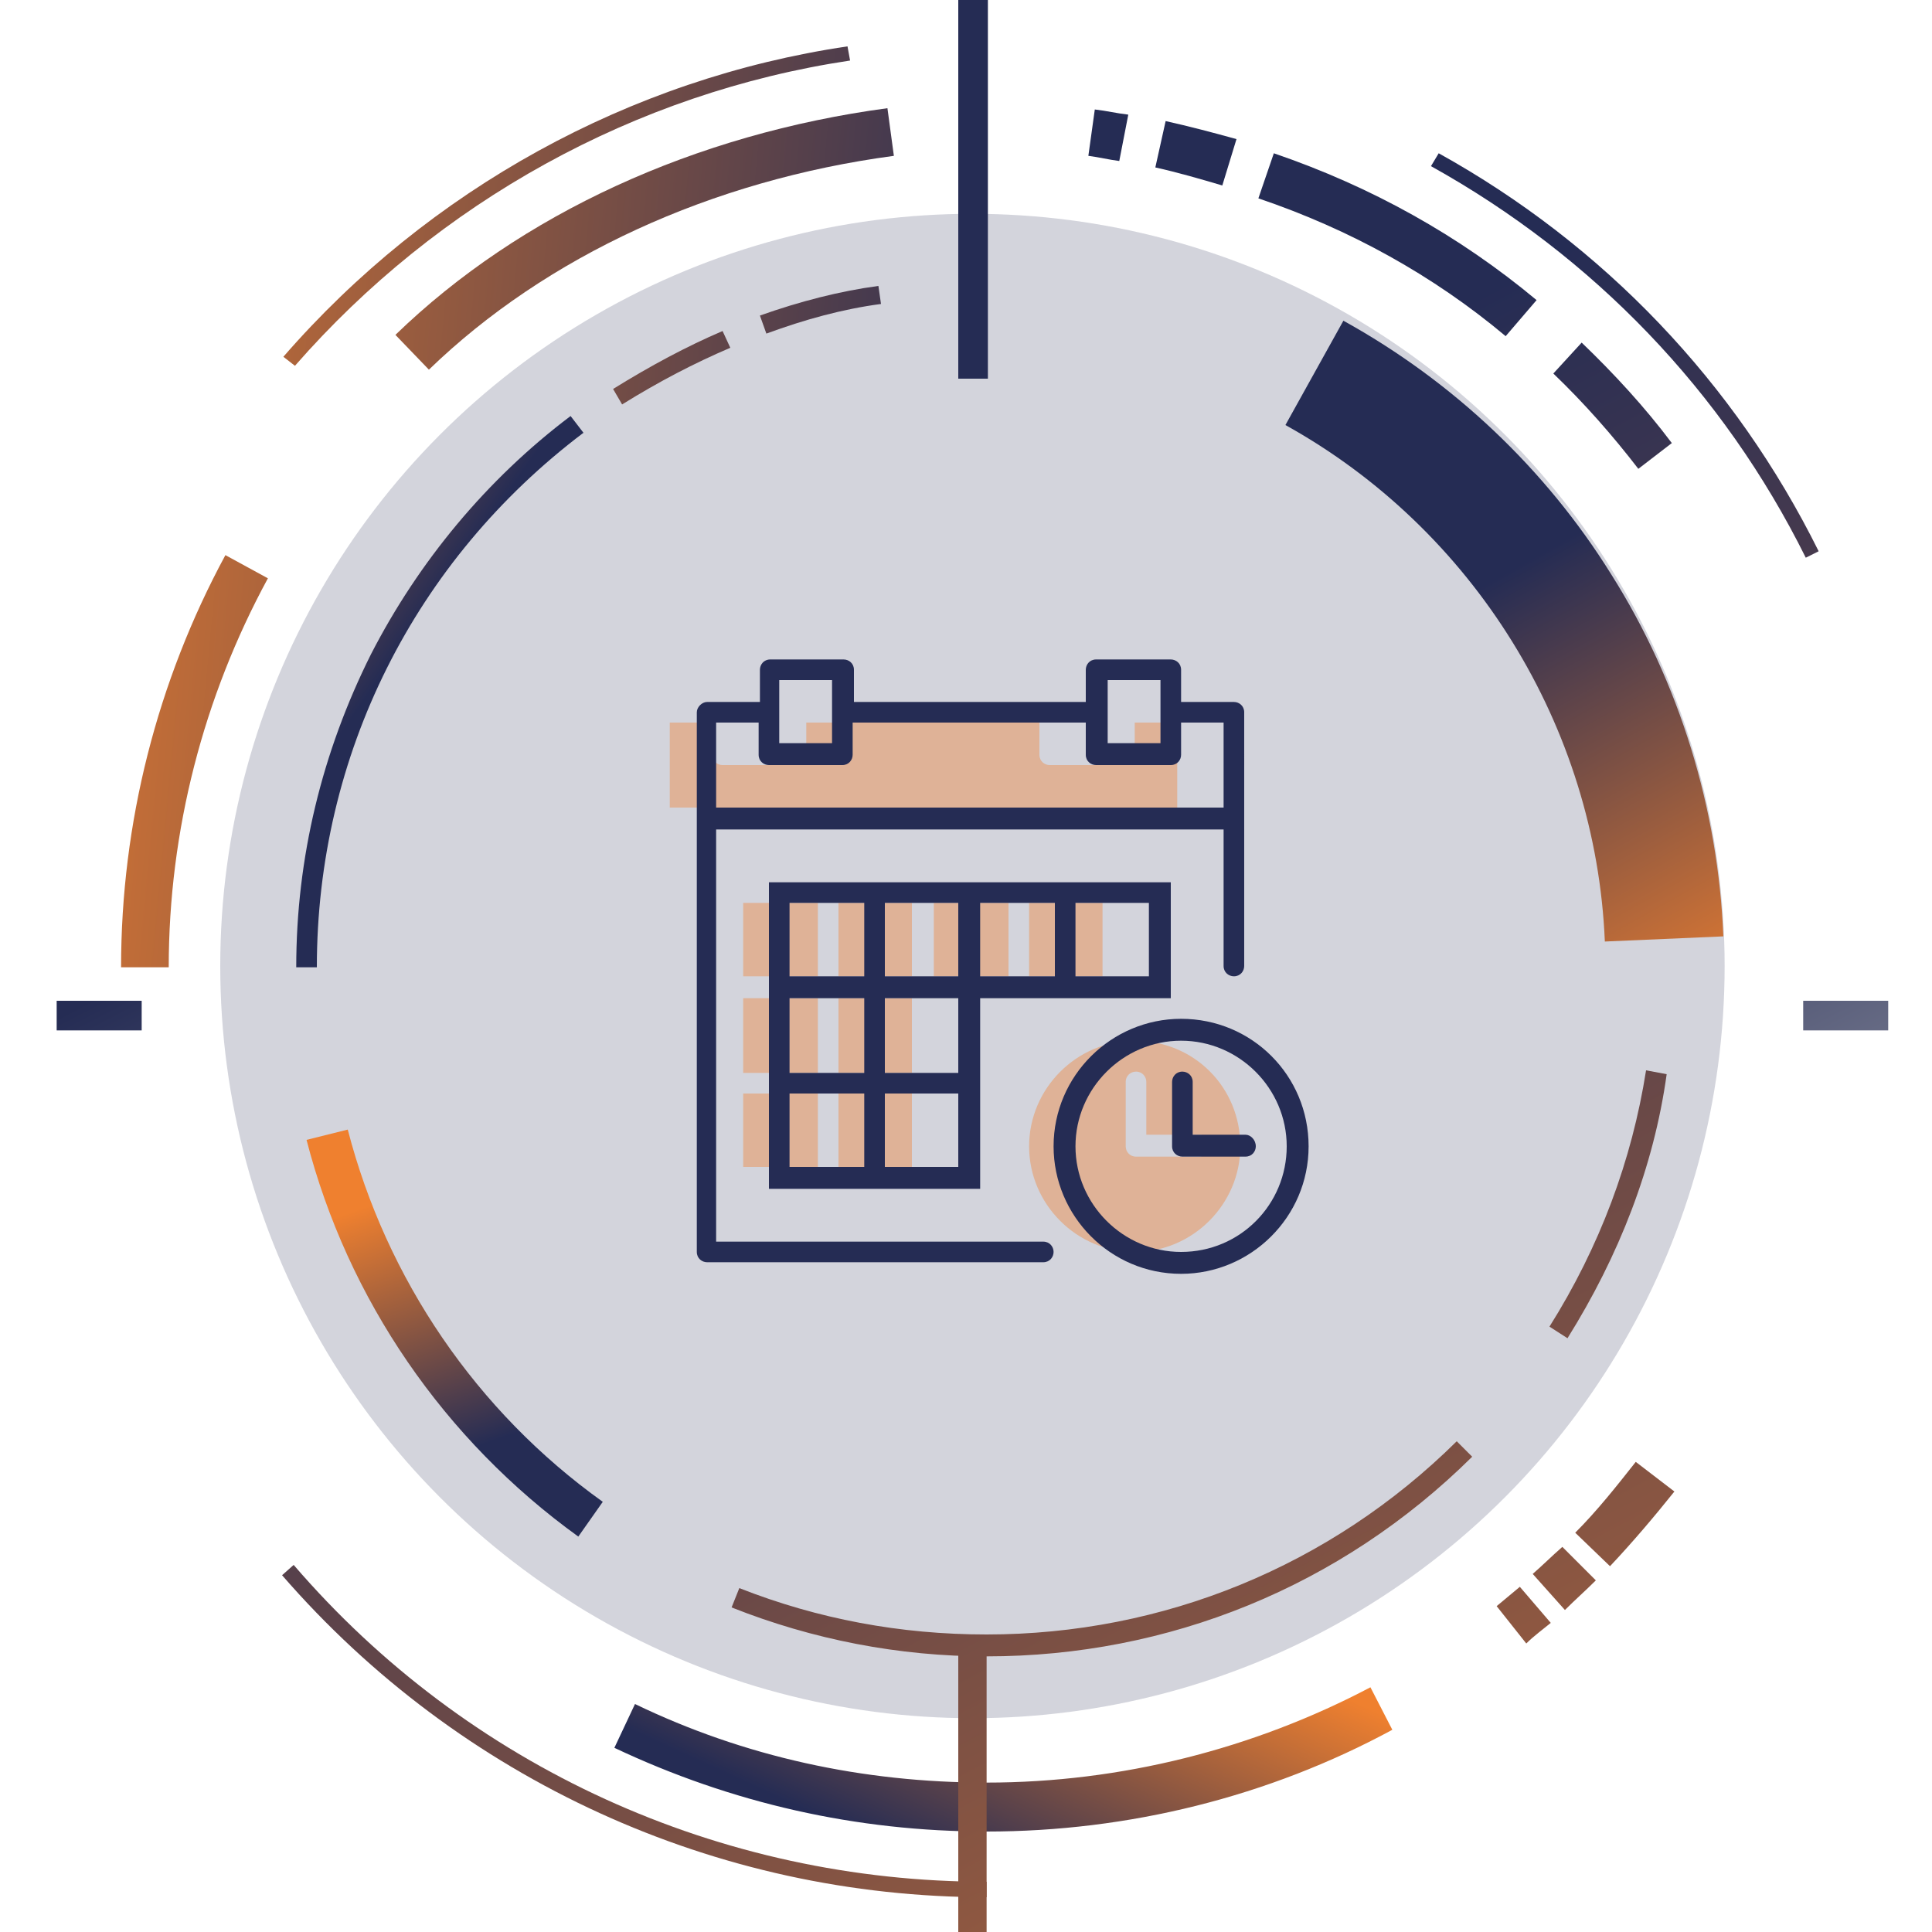
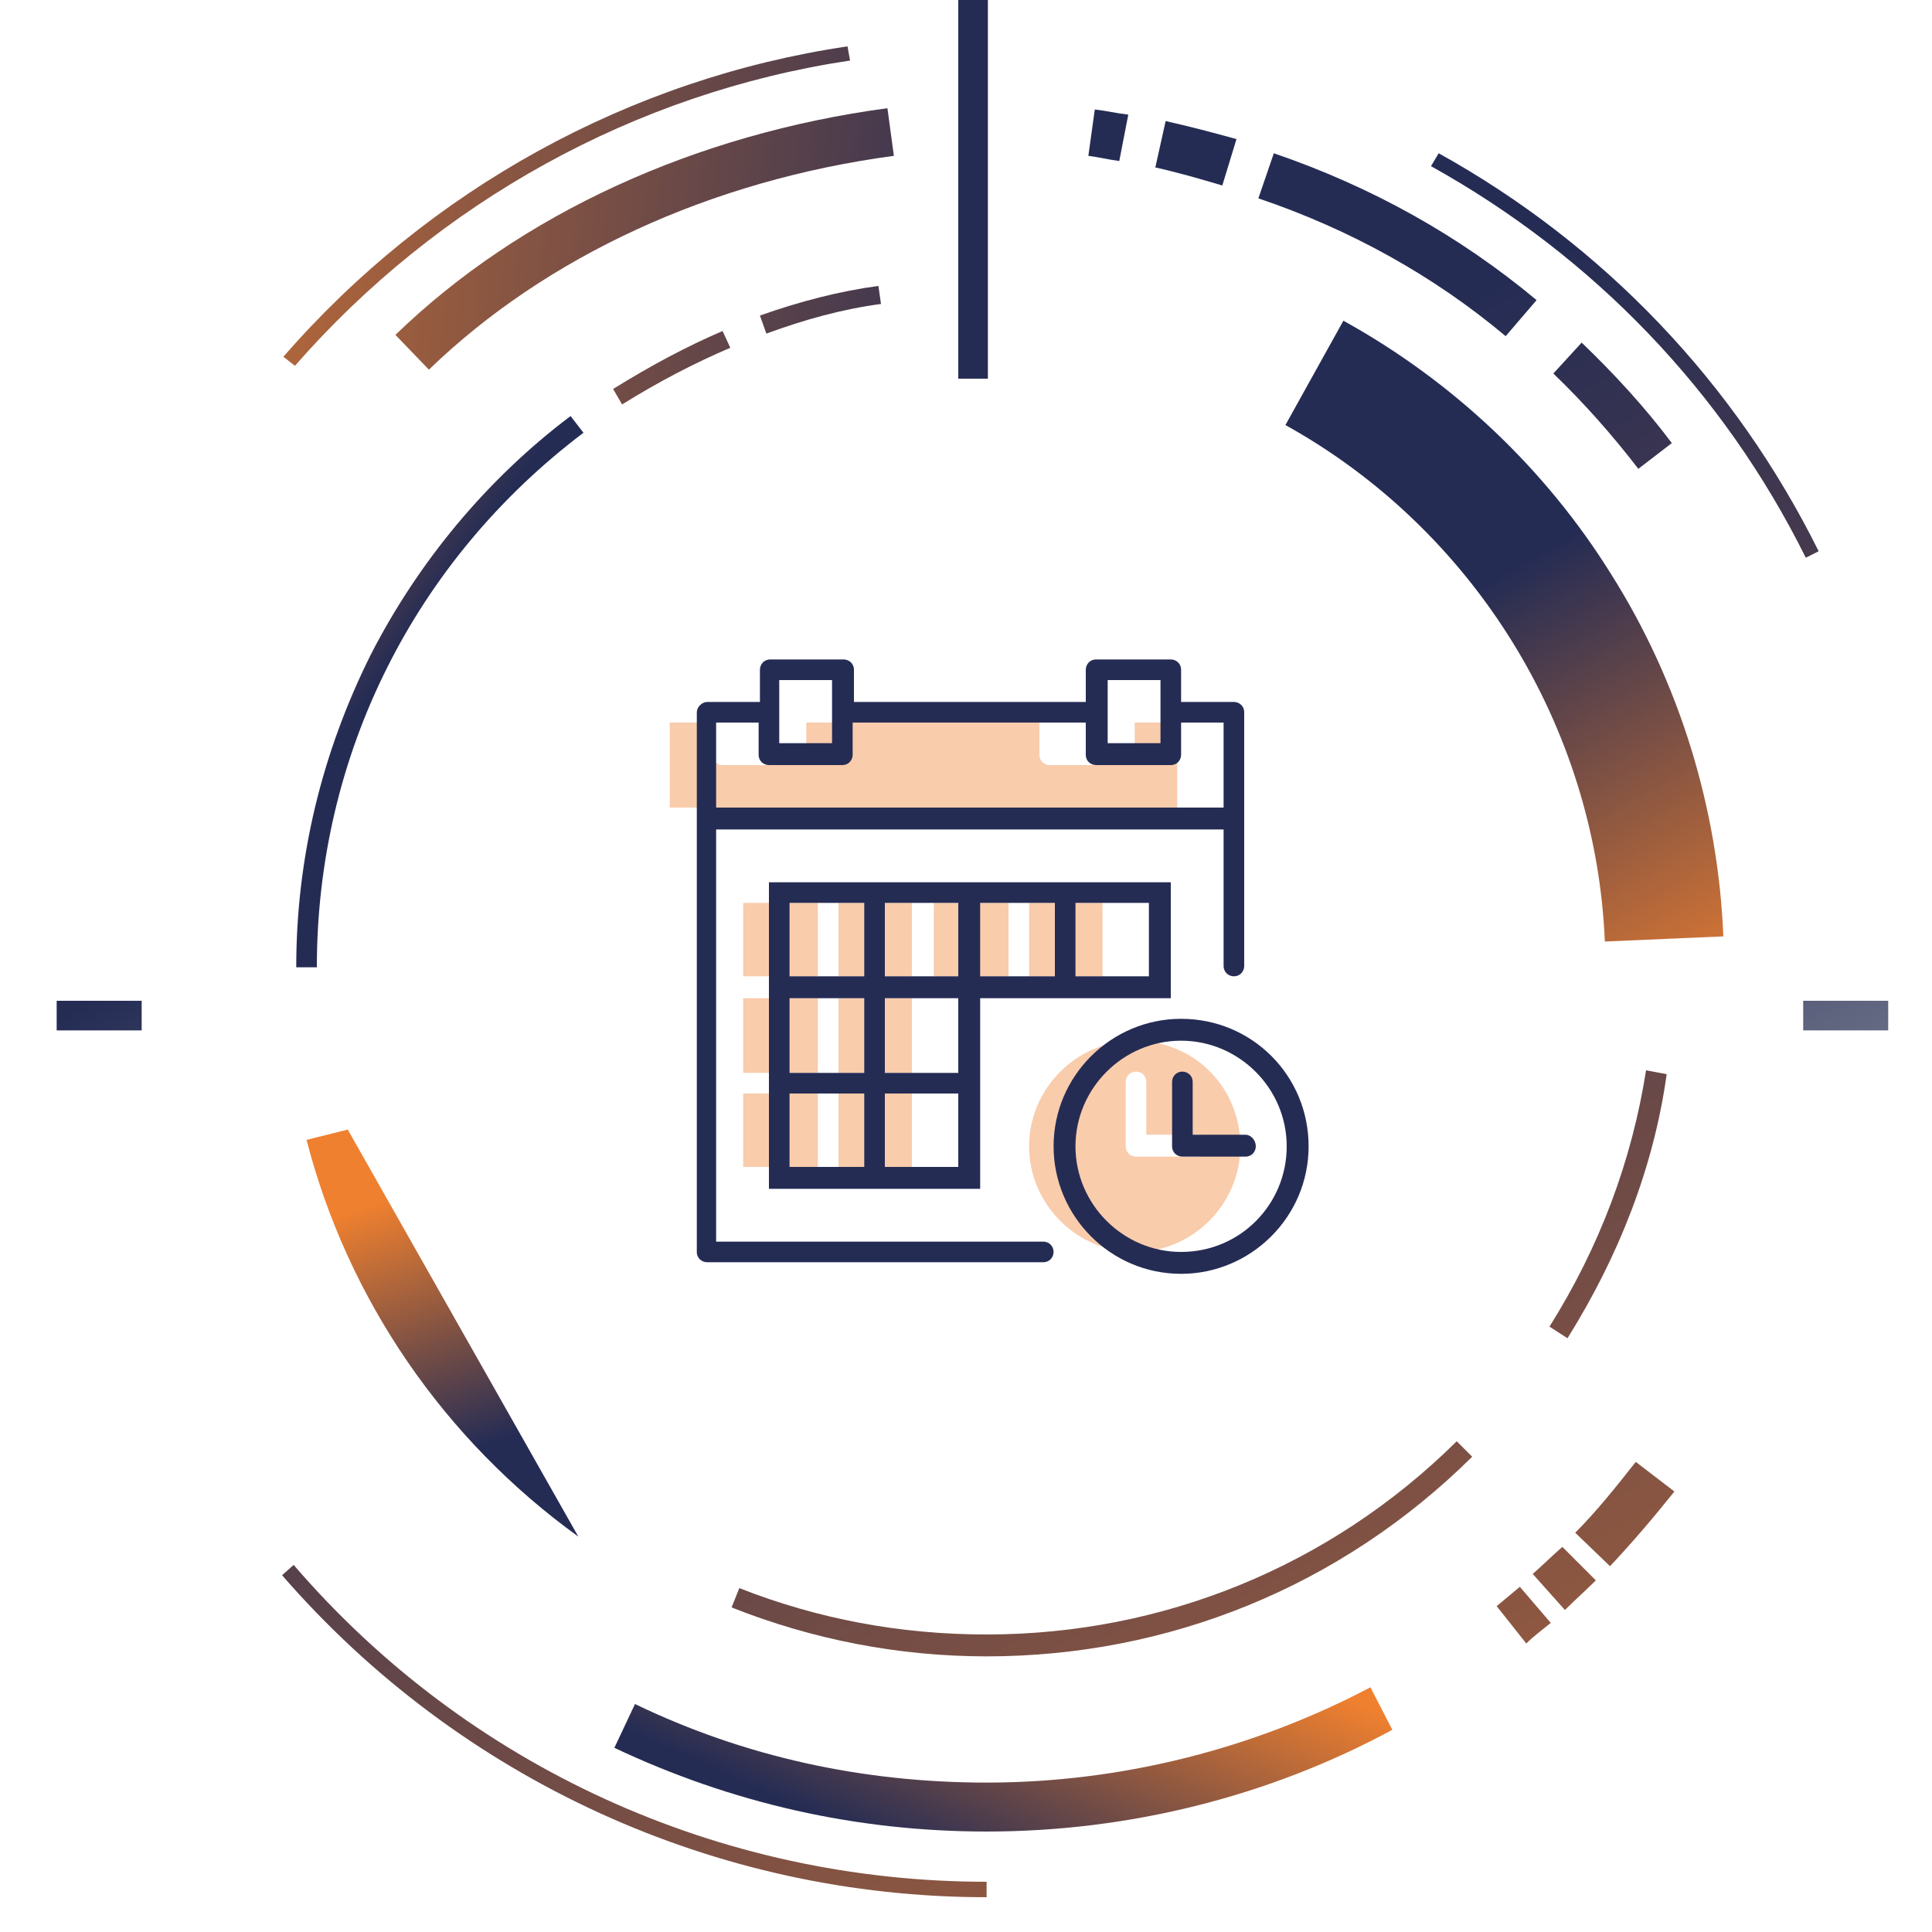
<svg xmlns="http://www.w3.org/2000/svg" version="1.1" id="Capa_1" x="0px" y="0px" viewBox="0 0 150 150" style="enable-background:new 0 0 150 150;" xml:space="preserve">
  <style type="text/css">
	.st0{opacity:0.2;fill:#252C54;}
	.st1{fill:url(#SVGID_1_);}
	.st2{fill:url(#SVGID_00000041291070354000529690000010867955463272884621_);}
	.st3{fill:url(#SVGID_00000101068109368934944950000000442144136934827937_);}
	.st4{fill:url(#SVGID_00000010996098448470750420000007821562378650283908_);}
	.st5{fill:url(#SVGID_00000034769664782477962160000001629903826804481441_);}
	.st6{fill:url(#SVGID_00000012459921113110408050000004200340634788176032_);}
	.st7{fill:url(#SVGID_00000008116572806436884310000010874119499416797870_);}
	.st8{fill:url(#SVGID_00000091001776297984310300000004229529673969118849_);}
	.st9{fill:url(#SVGID_00000143602142700369619070000001371149798366774930_);}
	.st10{fill:url(#SVGID_00000016076934138913427150000002730804366715087001_);}
	.st11{fill:url(#SVGID_00000121275825985067918750000004950204885834108854_);}
	.st12{fill:url(#SVGID_00000158031004176416629040000000395854676677675698_);}
	.st13{fill:url(#SVGID_00000121275806912335410120000004286309166070221237_);}
	.st14{fill:url(#SVGID_00000145756820314690724250000011986568205867835831_);}
	.st15{fill:url(#SVGID_00000180336469983646834030000004168107602895014057_);}
	.st16{fill:url(#SVGID_00000006698273292018512550000012269943946207876797_);}
	.st17{fill:url(#SVGID_00000091004099230184648100000000893951032815635382_);}
	.st18{fill:url(#SVGID_00000114047075365341216470000012052942002176444312_);}
	.st19{fill:url(#SVGID_00000013878563107544237830000009264954712272764588_);}
	.st20{fill:url(#SVGID_00000088823242926533377230000015120867321888201353_);}
	.st21{fill:url(#SVGID_00000119822001102511500250000003082887294717630363_);}
	.st22{fill:url(#SVGID_00000007417505501833633220000008029176609820685485_);}
	.st23{fill:url(#SVGID_00000178205134362267314950000014423971991172750511_);}
	.st24{fill:url(#SVGID_00000082333489788968600420000005709949493190736525_);}
	.st25{fill:url(#SVGID_00000147201520638751718220000011552585481358107825_);}
	.st26{fill:url(#SVGID_00000047034809244390440750000000014102750877440165_);}
	.st27{fill:url(#SVGID_00000075862393519074472140000013243879208997258406_);}
	.st28{opacity:0.4;}
	.st29{fill:#EF802F;}
	.st30{fill:#252C54;}
</style>
-   <circle class="st0" cx="75.5" cy="75" r="58.4" />
  <g>
    <g>
      <linearGradient id="SVGID_1_" gradientUnits="userSpaceOnUse" x1="101.845" y1="234.691" x2="17.554" y2="73.831">
        <stop offset="0" style="stop-color:#EF802F" />
        <stop offset="1" style="stop-color:#252C54" />
      </linearGradient>
      <path class="st1" d="M76.6,147.3c-21,0-40.9-9.1-54.7-25l0.9-0.8c13.5,15.7,33.1,24.6,53.8,24.6V147.3z" />
    </g>
    <g>
      <linearGradient id="SVGID_00000142874520202842200110000015986121687488881585_" gradientUnits="userSpaceOnUse" x1="205.981" y1="180.124" x2="121.69" y2="19.263">
        <stop offset="0" style="stop-color:#EF802F" />
        <stop offset="1" style="stop-color:#252C54" />
      </linearGradient>
      <path style="fill:url(#SVGID_00000142874520202842200110000015986121687488881585_);" d="M140.2,43.3    c-6.4-12.9-16.5-23.4-29.1-30.4l0.6-1c12.8,7.1,23,17.8,29.5,30.9L140.2,43.3z" />
    </g>
    <g>
      <linearGradient id="SVGID_00000147920736830057979960000007981067319054640283_" gradientUnits="userSpaceOnUse" x1="-4.741" y1="11.331" x2="82.768" y2="19.695">
        <stop offset="0" style="stop-color:#EF802F" />
        <stop offset="1" style="stop-color:#252C54" />
      </linearGradient>
      <path style="fill:url(#SVGID_00000147920736830057979960000007981067319054640283_);" d="M22.9,28.4L22,27.7    c11.3-13,26.9-21.6,43.8-24.1L66,4.7C49.3,7.2,34,15.7,22.9,28.4z" />
    </g>
    <g>
      <linearGradient id="SVGID_00000047027543797639815700000014728917161643827639_" gradientUnits="userSpaceOnUse" x1="83.767" y1="122.258" x2="73.15" y2="145.422">
        <stop offset="0" style="stop-color:#EF802F" />
        <stop offset="1" style="stop-color:#252C54" />
      </linearGradient>
      <path style="fill:url(#SVGID_00000047027543797639815700000014728917161643827639_);" d="M76.6,142.2c-10.1,0-19.8-2.2-28.9-6.5    l1.6-3.4c8.5,4.1,17.7,6.1,27.3,6.1c10.4,0,20.7-2.6,29.8-7.4l1.7,3.3C98.5,139.5,87.6,142.2,76.6,142.2z" />
    </g>
    <g>
      <linearGradient id="SVGID_00000161627684291804543790000014305551310189021631_" gradientUnits="userSpaceOnUse" x1="107.232" y1="132.73" x2="107.232" y2="132.73">
        <stop offset="0" style="stop-color:#EF802F" />
        <stop offset="1" style="stop-color:#252C54" />
      </linearGradient>
-       <path style="fill:url(#SVGID_00000161627684291804543790000014305551310189021631_);" d="M107.2,132.7" />
    </g>
    <g>
      <linearGradient id="SVGID_00000112629623566601550410000015131158696680698296_" gradientUnits="userSpaceOnUse" x1="159.689" y1="204.381" x2="75.398" y2="43.52">
        <stop offset="0" style="stop-color:#EF802F" />
        <stop offset="1" style="stop-color:#252C54" />
      </linearGradient>
      <path style="fill:url(#SVGID_00000112629623566601550410000015131158696680698296_);" d="M118.5,127.6l-2.3-2.9    c0.6-0.5,1.2-1,1.8-1.5l2.4,2.8C119.8,126.5,119.1,127,118.5,127.6z" />
    </g>
    <g>
      <linearGradient id="SVGID_00000041263763188984002220000006941935672301572999_" gradientUnits="userSpaceOnUse" x1="163.372" y1="202.451" x2="79.081" y2="41.591">
        <stop offset="0" style="stop-color:#EF802F" />
        <stop offset="1" style="stop-color:#252C54" />
      </linearGradient>
      <path style="fill:url(#SVGID_00000041263763188984002220000006941935672301572999_);" d="M121.5,125l-2.5-2.8    c0.8-0.7,1.5-1.4,2.3-2.1l2.6,2.6C123.1,123.5,122.3,124.2,121.5,125z" />
    </g>
    <g>
      <linearGradient id="SVGID_00000089538049911705897270000008653424362619773832_" gradientUnits="userSpaceOnUse" x1="169.089" y1="199.455" x2="84.798" y2="38.594">
        <stop offset="0" style="stop-color:#EF802F" />
        <stop offset="1" style="stop-color:#252C54" />
      </linearGradient>
      <path style="fill:url(#SVGID_00000089538049911705897270000008653424362619773832_);" d="M125,121.6l-2.7-2.6    c1.7-1.7,3.2-3.6,4.7-5.5l3,2.3C128.4,117.8,126.7,119.8,125,121.6z" />
    </g>
    <g>
      <linearGradient id="SVGID_00000119080905633530358940000001574704325238506376_" gradientUnits="userSpaceOnUse" x1="203.563" y1="181.391" x2="119.272" y2="20.529">
        <stop offset="0" style="stop-color:#EF802F" />
        <stop offset="1" style="stop-color:#252C54" />
      </linearGradient>
      <path style="fill:url(#SVGID_00000119080905633530358940000001574704325238506376_);" d="M127.2,36.4c-2-2.6-4.2-5.1-6.6-7.4    l2.2-2.4c2.5,2.4,4.9,5,7,7.8L127.2,36.4z" />
    </g>
    <g>
      <linearGradient id="SVGID_00000167395108232369794450000013980062486815294125_" gradientUnits="userSpaceOnUse" x1="121.666" y1="27.856" x2="121.666" y2="27.856">
        <stop offset="0" style="stop-color:#EF802F" />
        <stop offset="1" style="stop-color:#252C54" />
      </linearGradient>
      <path style="fill:url(#SVGID_00000167395108232369794450000013980062486815294125_);" d="M121.7,27.9" />
    </g>
    <g>
      <linearGradient id="SVGID_00000068662609371313152080000005596033683335225274_" gradientUnits="userSpaceOnUse" x1="195.602" y1="185.563" x2="111.311" y2="24.702">
        <stop offset="0" style="stop-color:#EF802F" />
        <stop offset="1" style="stop-color:#252C54" />
      </linearGradient>
      <path style="fill:url(#SVGID_00000068662609371313152080000005596033683335225274_);" d="M116.9,26.1c-5.6-4.7-12.1-8.3-19.2-10.7    l1.2-3.5c7.6,2.6,14.4,6.4,20.4,11.4L116.9,26.1z" />
    </g>
    <g>
      <linearGradient id="SVGID_00000050628740934265651800000004665698532412984750_" gradientUnits="userSpaceOnUse" x1="186.322" y1="190.425" x2="102.031" y2="29.565">
        <stop offset="0" style="stop-color:#EF802F" />
        <stop offset="1" style="stop-color:#252C54" />
      </linearGradient>
      <path style="fill:url(#SVGID_00000050628740934265651800000004665698532412984750_);" d="M94.9,14.4c-1.7-0.5-3.4-1-5.2-1.4    l0.8-3.6c1.8,0.4,3.7,0.9,5.5,1.4L94.9,14.4z" />
    </g>
    <g>
      <linearGradient id="SVGID_00000175322469105490307740000010061186166873717636_" gradientUnits="userSpaceOnUse" x1="181.616" y1="192.892" x2="97.325" y2="32.031">
        <stop offset="0" style="stop-color:#EF802F" />
        <stop offset="1" style="stop-color:#252C54" />
      </linearGradient>
      <path style="fill:url(#SVGID_00000175322469105490307740000010061186166873717636_);" d="M86.9,12.5c-0.8-0.1-1.6-0.3-2.4-0.4    L85,8.5c0.9,0.1,1.7,0.3,2.6,0.4L86.9,12.5z" />
    </g>
    <g>
      <linearGradient id="SVGID_00000170278021928509950900000016351550350940393868_" gradientUnits="userSpaceOnUse" x1="-4.92" y1="13.204" x2="82.588" y2="21.569">
        <stop offset="0" style="stop-color:#EF802F" />
        <stop offset="1" style="stop-color:#252C54" />
      </linearGradient>
      <path style="fill:url(#SVGID_00000170278021928509950900000016351550350940393868_);" d="M33.3,28.7L30.7,26    C40.4,16.6,54,10.4,68.9,8.4l0.5,3.7C55.2,14,42.4,19.9,33.3,28.7z" />
    </g>
    <g>
      <linearGradient id="SVGID_00000120522150422114135810000012538584429611457953_" gradientUnits="userSpaceOnUse" x1="-9.097" y1="56.908" x2="78.411" y2="65.273">
        <stop offset="0" style="stop-color:#EF802F" />
        <stop offset="1" style="stop-color:#252C54" />
      </linearGradient>
-       <path style="fill:url(#SVGID_00000120522150422114135810000012538584429611457953_);" d="M13.1,75.1H9.4c0-11.2,2.8-22.2,8.1-32    l3.3,1.8C15.8,54.1,13.1,64.5,13.1,75.1z" />
    </g>
    <g>
      <linearGradient id="SVGID_00000092445490834097821110000008056876623342730141_" gradientUnits="userSpaceOnUse" x1="31.706" y1="92.534" x2="38.462" y2="111.838">
        <stop offset="0" style="stop-color:#EF802F" />
        <stop offset="1" style="stop-color:#252C54" />
      </linearGradient>
-       <path style="fill:url(#SVGID_00000092445490834097821110000008056876623342730141_);" d="M44.9,119.3    c-10.4-7.5-17.9-18.4-21.1-30.8l3.2-0.8c3,11.6,10,21.9,19.8,28.9L44.9,119.3z" />
+       <path style="fill:url(#SVGID_00000092445490834097821110000008056876623342730141_);" d="M44.9,119.3    c-10.4-7.5-17.9-18.4-21.1-30.8l3.2-0.8L44.9,119.3z" />
    </g>
    <g>
      <linearGradient id="SVGID_00000178171378879706997290000003495657246637662092_" gradientUnits="userSpaceOnUse" x1="42.144" y1="123.172" x2="42.144" y2="123.172">
        <stop offset="0" style="stop-color:#EF802F" />
        <stop offset="1" style="stop-color:#252C54" />
      </linearGradient>
      <path style="fill:url(#SVGID_00000178171378879706997290000003495657246637662092_);" d="M42.1,123.2" />
    </g>
    <g>
      <linearGradient id="SVGID_00000132799361220756408190000007116825887147867012_" gradientUnits="userSpaceOnUse" x1="136.547" y1="216.507" x2="52.256" y2="55.647">
        <stop offset="0" style="stop-color:#EF802F" />
        <stop offset="1" style="stop-color:#252C54" />
      </linearGradient>
      <path style="fill:url(#SVGID_00000132799361220756408190000007116825887147867012_);" d="M76.6,128.6c-6.8,0-13.5-1.3-19.8-3.8    l0.6-1.5c6.1,2.4,12.5,3.6,19.2,3.6c13.7,0,26.7-5.3,36.5-15l1.2,1.2C104.1,123.2,90.7,128.6,76.6,128.6z" />
    </g>
    <g>
      <linearGradient id="SVGID_00000072959988863653503660000002850088113313368760_" gradientUnits="userSpaceOnUse" x1="178.106" y1="194.731" x2="93.815" y2="33.87">
        <stop offset="0" style="stop-color:#EF802F" />
        <stop offset="1" style="stop-color:#252C54" />
      </linearGradient>
      <path style="fill:url(#SVGID_00000072959988863653503660000002850088113313368760_);" d="M121.7,103.9l-1.4-0.9    c3.9-6.2,6.4-12.9,7.5-19.9l1.6,0.3C128.4,90.6,125.7,97.5,121.7,103.9z" />
    </g>
    <g>
      <linearGradient id="SVGID_00000029037807086747606190000004564649197612177585_" gradientUnits="userSpaceOnUse" x1="135.329" y1="79.489" x2="116.026" y2="44.985">
        <stop offset="0" style="stop-color:#EF802F" />
        <stop offset="1" style="stop-color:#252C54" />
      </linearGradient>
      <path style="fill:url(#SVGID_00000029037807086747606190000004564649197612177585_);" d="M124.6,73.1c-0.7-16.7-10.2-32-24.8-40.1    l4.5-8.1c8.5,4.7,15.7,11.5,20.8,19.7c5.3,8.4,8.3,18.2,8.7,28.1L124.6,73.1z" />
    </g>
    <g>
      <linearGradient id="SVGID_00000113342229804818402910000016109911684554122888_" gradientUnits="userSpaceOnUse" x1="-5.326" y1="17.456" x2="82.182" y2="25.821">
        <stop offset="0" style="stop-color:#EF802F" />
        <stop offset="1" style="stop-color:#252C54" />
      </linearGradient>
      <path style="fill:url(#SVGID_00000113342229804818402910000016109911684554122888_);" d="M59.5,25.9L59,24.5    c3.1-1.1,6.2-1.9,9.2-2.3l0.2,1.4C65.4,24,62.5,24.8,59.5,25.9z" />
    </g>
    <g>
      <linearGradient id="SVGID_00000152976036550423129050000009538254195260217523_" gradientUnits="userSpaceOnUse" x1="-5.855" y1="22.987" x2="81.653" y2="31.352">
        <stop offset="0" style="stop-color:#EF802F" />
        <stop offset="1" style="stop-color:#252C54" />
      </linearGradient>
      <path style="fill:url(#SVGID_00000152976036550423129050000009538254195260217523_);" d="M48.3,31.4l-0.7-1.2    c2.9-1.8,5.7-3.3,8.5-4.5l0.6,1.3C53.9,28.2,51.2,29.6,48.3,31.4z" />
    </g>
    <g>
      <linearGradient id="SVGID_00000136381172498164185910000003991765078775305621_" gradientUnits="userSpaceOnUse" x1="11.373" y1="38.22" x2="30.355" y2="51.41">
        <stop offset="0" style="stop-color:#EF802F" />
        <stop offset="1" style="stop-color:#252C54" />
      </linearGradient>
      <path style="fill:url(#SVGID_00000136381172498164185910000003991765078775305621_);" d="M24.6,75.1H23c0-8.5,2-16.7,5.8-24.3    c3.7-7.2,9-13.6,15.5-18.5l1,1.3C32.2,43.5,24.6,58.6,24.6,75.1z" />
    </g>
    <g>
      <linearGradient id="SVGID_00000008839439255758767260000015828167667939138482_" gradientUnits="userSpaceOnUse" x1="120.436" y1="224.95" x2="36.145" y2="64.089">
        <stop offset="0" style="stop-color:#EF802F" />
        <stop offset="1" style="stop-color:#252C54" />
      </linearGradient>
-       <polygon style="fill:url(#SVGID_00000008839439255758767260000015828167667939138482_);" points="76.6,150 74.4,150 74.4,128.4     76.6,128.4   " />
    </g>
    <g>
      <linearGradient id="SVGID_00000108276495471105196130000001235571457648413347_" gradientUnits="userSpaceOnUse" x1="171.624" y1="198.127" x2="87.333" y2="37.267">
        <stop offset="0" style="stop-color:#EF802F" />
        <stop offset="1" style="stop-color:#252C54" />
      </linearGradient>
      <polygon style="fill:url(#SVGID_00000108276495471105196130000001235571457648413347_);" points="76.7,29.4 74.4,29.4 74.4,0     76.7,0   " />
    </g>
  </g>
  <g>
    <linearGradient id="SVGID_00000173881932313487951060000018108987358496058519_" gradientUnits="userSpaceOnUse" x1="42.528" y1="145.401" x2="7.014" y2="77.627">
      <stop offset="0" style="stop-color:#D9D9D9" />
      <stop offset="1" style="stop-color:#252C54" />
    </linearGradient>
    <polygon style="fill:url(#SVGID_00000173881932313487951060000018108987358496058519_);" points="4.4,80 4.4,77.7 11,77.7 11,80     " />
  </g>
  <g>
    <linearGradient id="SVGID_00000074421256698765410950000006733118804204333192_" gradientUnits="userSpaceOnUse" x1="167.227" y1="124.511" x2="131.713" y2="56.737">
      <stop offset="0" style="stop-color:#D9D9D9" />
      <stop offset="1" style="stop-color:#252C54" />
    </linearGradient>
    <polygon style="fill:url(#SVGID_00000074421256698765410950000006733118804204333192_);" points="140,80 140,77.7 146.6,77.7    146.6,80  " />
  </g>
  <g class="st28">
    <path class="st29" d="M88.1,80.8c-4.5,0-8.2,3.7-8.2,8.2c0,4.5,3.7,8.2,8.2,8.2c4.5,0,8.2-3.7,8.2-8.2   C96.3,84.4,92.7,80.8,88.1,80.8z M93.1,89.8h-4.9c-0.5,0-0.8-0.4-0.8-0.8V84c0-0.5,0.4-0.8,0.8-0.8c0.5,0,0.8,0.4,0.8,0.8v4.1h4.1   c0.5,0,0.8,0.4,0.8,0.8C93.9,89.4,93.5,89.8,93.1,89.8z" />
    <rect x="65.1" y="84.9" class="st29" width="5.7" height="5.7" />
    <rect x="57.7" y="84.9" class="st29" width="5.8" height="5.7" />
    <rect x="65.1" y="77.5" class="st29" width="5.7" height="5.8" />
    <rect x="57.7" y="77.5" class="st29" width="5.8" height="5.8" />
    <rect x="79.9" y="70.1" class="st29" width="5.7" height="5.7" />
    <rect x="72.5" y="70.1" class="st29" width="5.8" height="5.7" />
    <rect x="65.1" y="70.1" class="st29" width="5.7" height="5.7" />
    <rect x="57.7" y="70.1" class="st29" width="5.8" height="5.7" />
    <path class="st29" d="M91.4,56.1v6.6H52v-6.6h3.3v2.5c0,0.5,0.4,0.8,0.8,0.8h5.7c0.5,0,0.8-0.4,0.8-0.8v-2.5h18.1v2.5   c0,0.5,0.4,0.8,0.8,0.8h5.8c0.5,0,0.8-0.4,0.8-0.8v-2.5H91.4z" />
  </g>
  <g>
    <path class="st30" d="M91.7,79.1c-5.4,0-9.9,4.4-9.9,9.9c0,5.4,4.4,9.9,9.9,9.9c5.4,0,9.9-4.4,9.9-9.9   C101.6,83.5,97.2,79.1,91.7,79.1z M91.7,97.2c-4.5,0-8.2-3.7-8.2-8.2c0-4.5,3.7-8.2,8.2-8.2c4.5,0,8.2,3.7,8.2,8.2   C99.9,93.5,96.3,97.2,91.7,97.2z" />
    <path class="st30" d="M96.7,88.1h-4.1V84c0-0.5-0.4-0.8-0.8-0.8c-0.5,0-0.8,0.4-0.8,0.8V89c0,0.5,0.4,0.8,0.8,0.8h4.9   c0.5,0,0.8-0.4,0.8-0.8C97.5,88.5,97.1,88.1,96.7,88.1z" />
    <path class="st30" d="M76.1,92.3V77.5h14.8v-9H59.7v23.8H76.1z M83.5,70.1h5.7v5.7h-5.7V70.1z M76.1,70.1h5.8v5.7h-5.8V70.1z    M68.7,70.1h5.7v5.7h-5.7V70.1z M68.7,77.5h5.7v5.8h-5.7V77.5z M68.7,84.9h5.7v5.7h-5.7V84.9z M61.3,70.1h5.8v5.7h-5.8V70.1z    M61.3,77.5h5.8v5.8h-5.8V77.5z M61.3,84.9h5.8v5.7h-5.8V84.9z" />
    <path class="st30" d="M81,96.4H55.6v-32H95V75c0,0.5,0.4,0.8,0.8,0.8c0.5,0,0.8-0.4,0.8-0.8V55.3c0-0.5-0.4-0.8-0.8-0.8h-4.1V52   c0-0.5-0.4-0.8-0.8-0.8h-5.8c-0.5,0-0.8,0.4-0.8,0.8v2.5H66.3V52c0-0.5-0.4-0.8-0.8-0.8h-5.7c-0.5,0-0.8,0.4-0.8,0.8v2.5h-4.1   c-0.4,0-0.8,0.4-0.8,0.8v41.9c0,0.5,0.4,0.8,0.8,0.8H81c0.5,0,0.8-0.4,0.8-0.8S81.5,96.4,81,96.4z M86,52.8h4.1v4.9H86V52.8z    M60.5,52.8h4.1v4.9h-4.1V52.8z M55.6,56.1h3.3v2.5c0,0.5,0.4,0.8,0.8,0.8h5.7c0.5,0,0.8-0.4,0.8-0.8v-2.5h18.1v2.5   c0,0.5,0.4,0.8,0.8,0.8h5.8c0.5,0,0.8-0.4,0.8-0.8v-2.5H95v6.6H55.6V56.1z" />
  </g>
</svg>